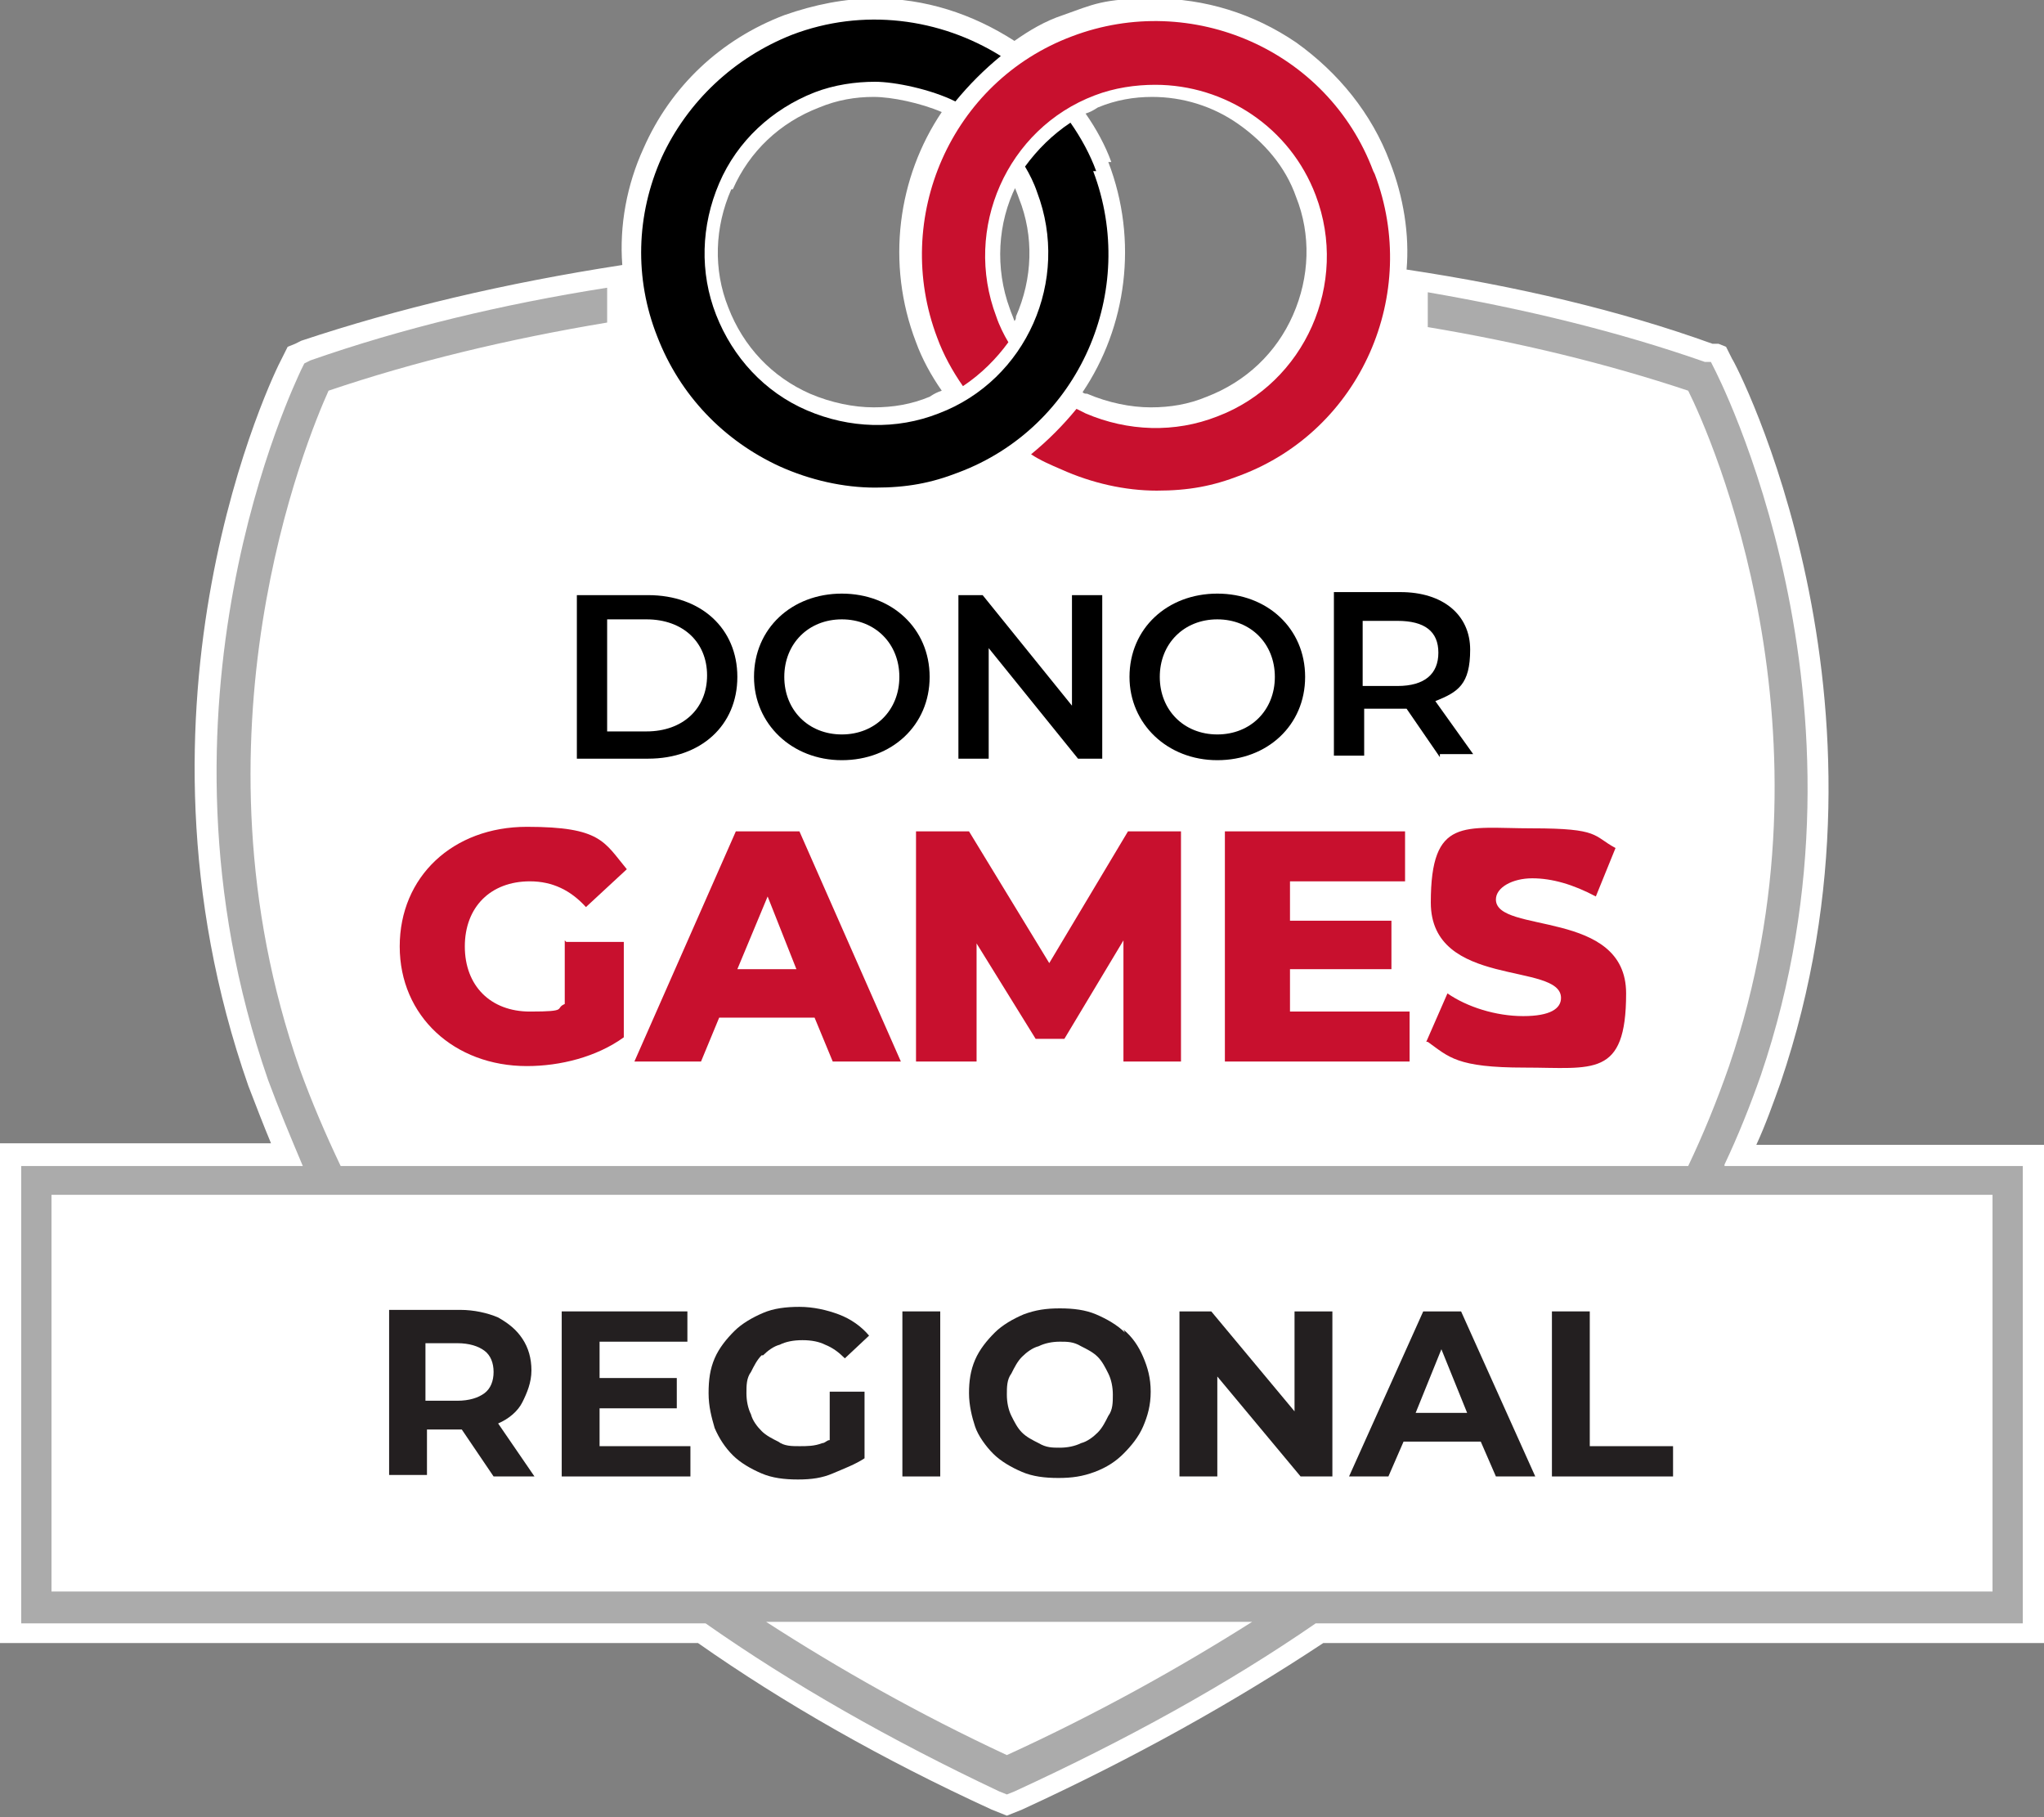
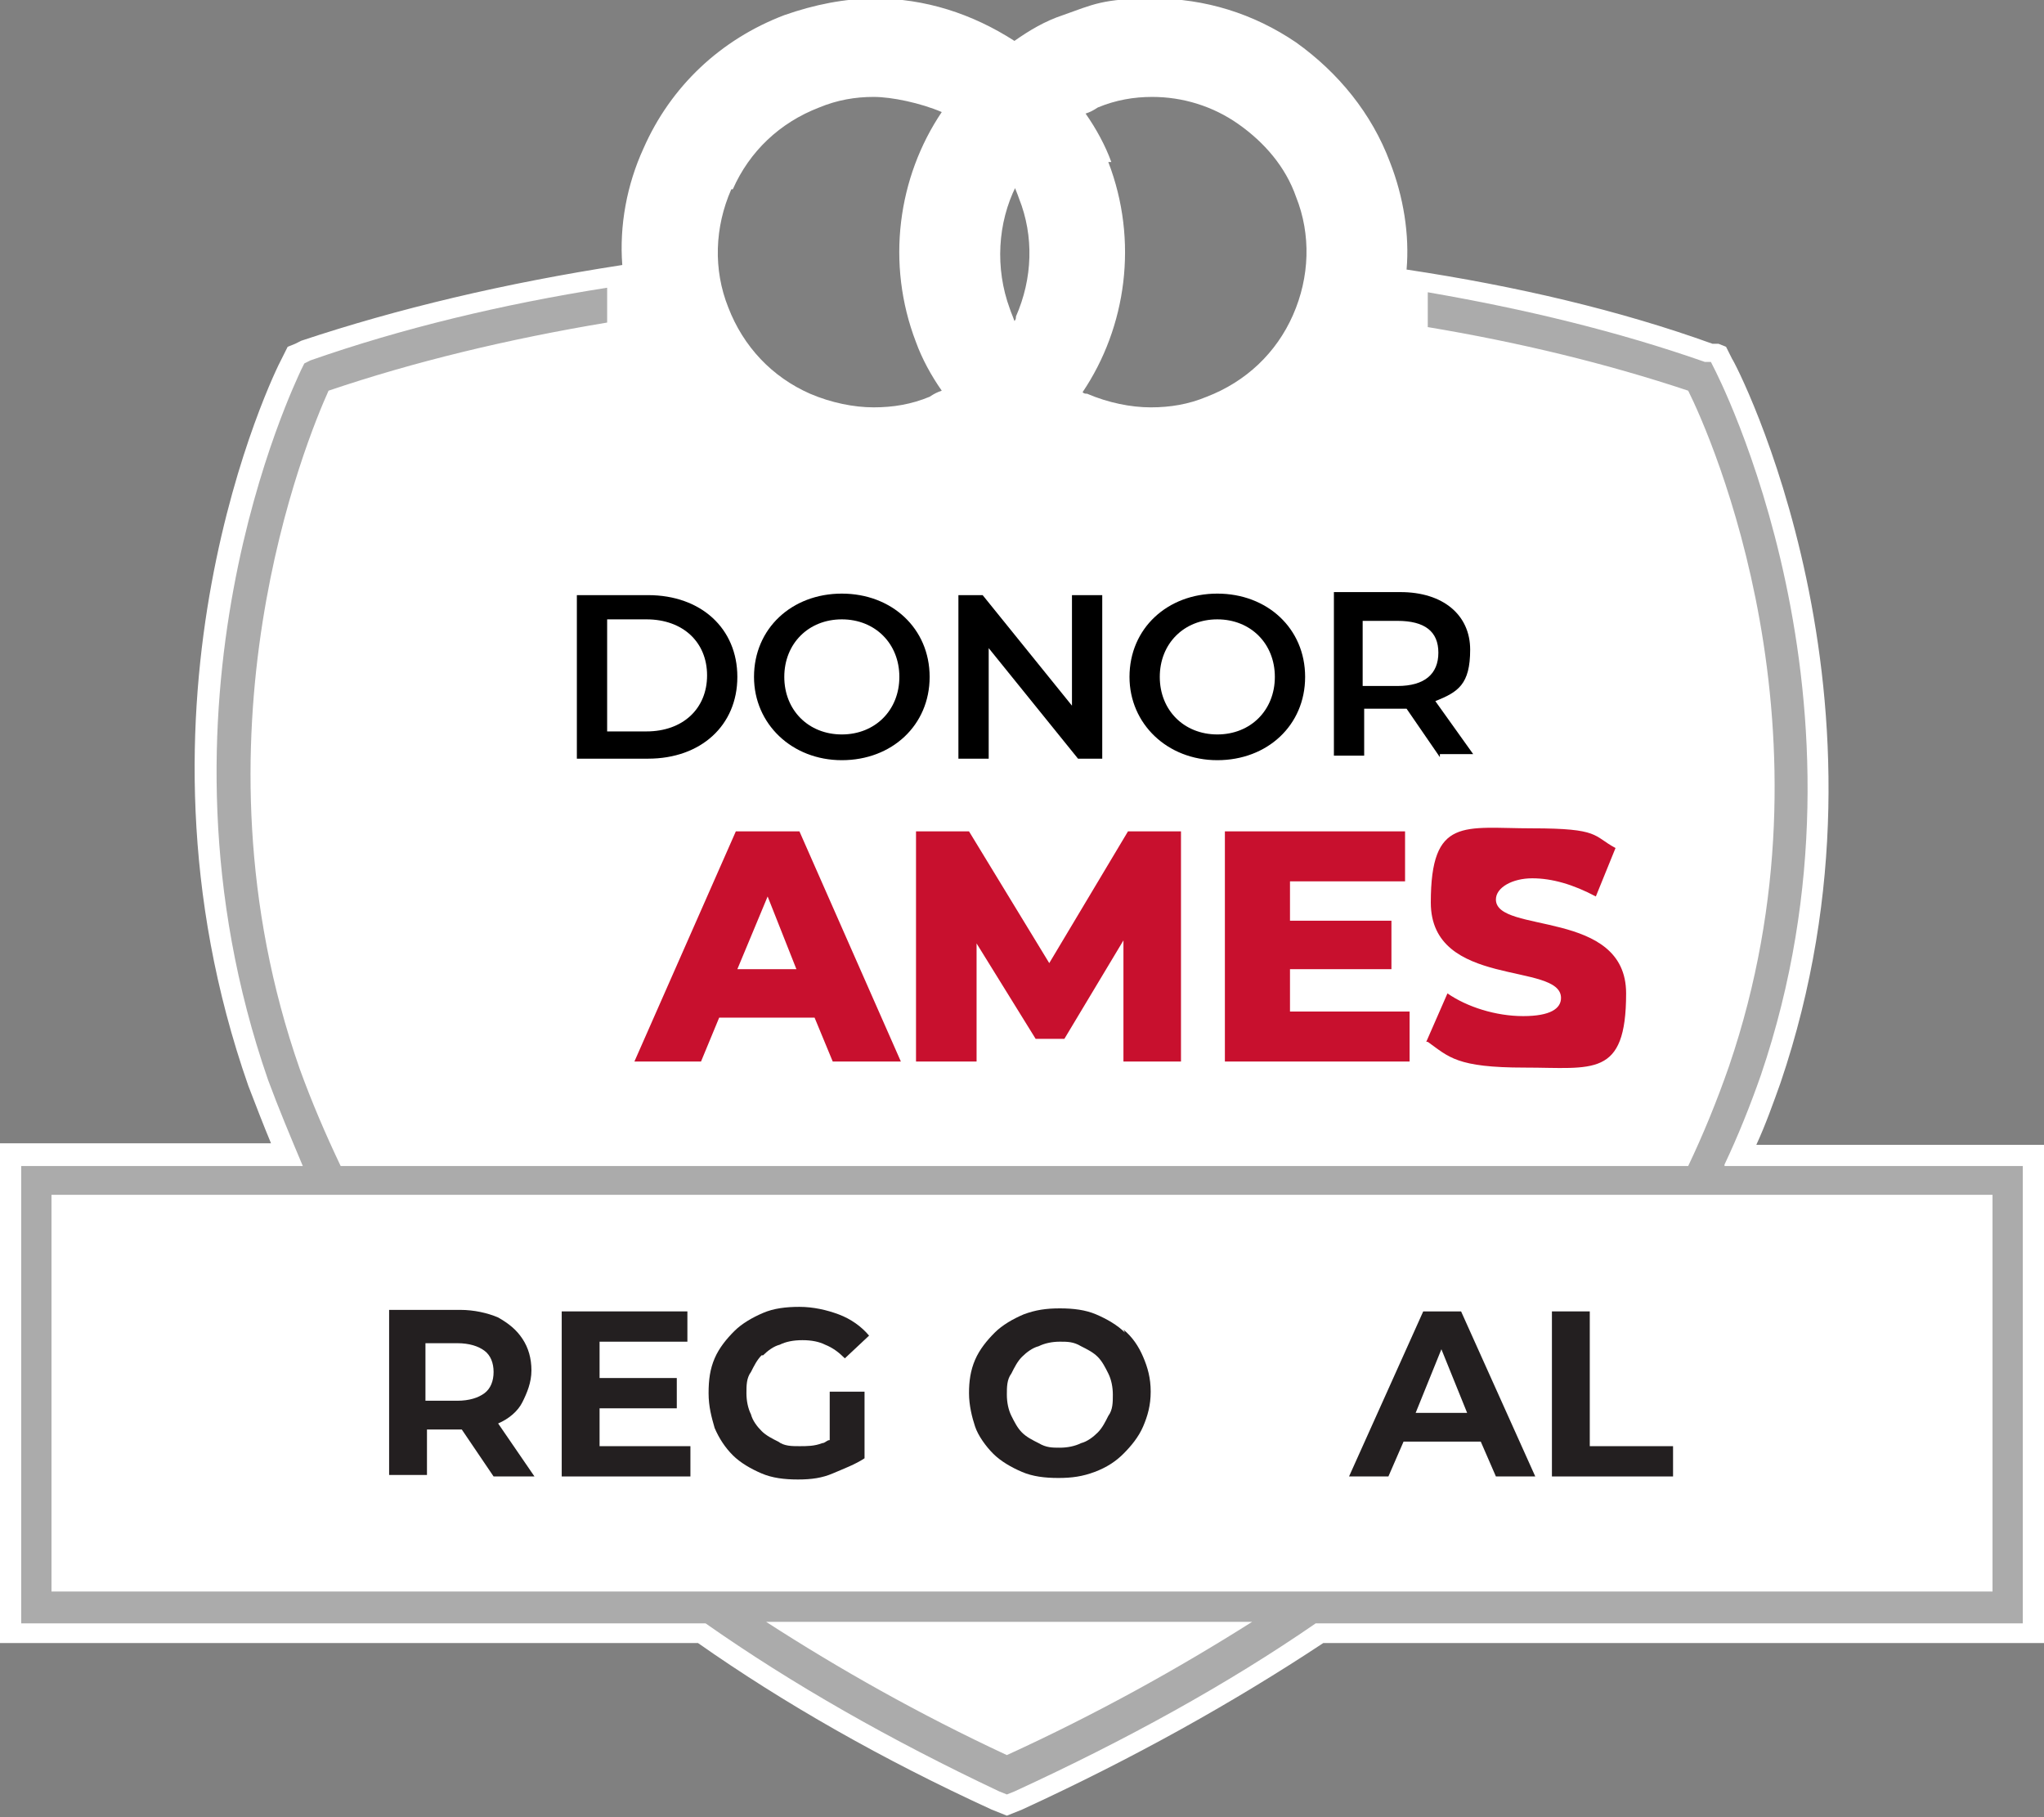
<svg xmlns="http://www.w3.org/2000/svg" id="a" data-name="Layer 1" viewBox="0 0 135 120">
  <rect x="0" y="0" width="135" height="120" fill="#808080" stroke="none" />
  <defs>
    <style>
      .b {
        fill: #231f20;
      }

      .c {
        fill: #fff;
      }

      .d {
        fill: #c8102e;
      }

      .e {
        fill: #ababab;
      }
    </style>
  </defs>
  <path class="c" d="M135,75.6h-19c.6-1.3,1.1-2.7,1.6-4.1,8.6-25.3-3-47.6-3.2-47.8l-.2-.4-.2-.4-.5-.2h-.4c-6.1-2.2-12.9-3.8-20.2-4.9.2-2.3-.2-4.8-1.1-7.1-1.2-3.2-3.4-5.9-6.2-7.9-2.8-1.9-6-2.9-9.4-2.9s-4,.4-6,1.1c-1.2.4-2.2,1-3.2,1.7C64.2.9,61.1-.1,57.8-.1h0c-2,0-4,.4-6,1.1-4.2,1.6-7.5,4.7-9.3,8.8-1.1,2.4-1.6,5.1-1.4,7.7-7.8,1.2-14.9,2.9-21.2,5l-.4.2-.5.2-.2.4-.2.4c-.5.9-11.1,22.6-2.2,48,.5,1.3,1,2.6,1.5,3.8H0v33h46.1c5.7,4,12.2,7.7,19.4,11l.5.2.5.2.5-.2.5-.2c7.4-3.4,14-7.1,19.9-11h47.7v-33h0l-.1.1ZM73.4,10.7c-.4-1.1-1-2.2-1.7-3.2.3-.1.5-.2.8-.4,1.2-.5,2.4-.7,3.6-.7,2,0,4,.6,5.7,1.8s3.1,2.8,3.8,4.8c1,2.5.9,5.3-.2,7.8s-3.1,4.4-5.7,5.4c-1.2.5-2.4.7-3.7.7s-2.8-.3-4.2-.9c-.1,0-.2,0-.3-.1,2.9-4.3,3.7-10,1.7-15.2h.2ZM67,12.3c.1.3.2.5.3.8,1,2.5.9,5.3-.2,7.8,0,.1,0,.2-.1.3-.1-.3-.2-.5-.3-.8-1-2.7-.8-5.7.4-8.1h-.1ZM48.4,12.5c1.1-2.5,3.1-4.4,5.7-5.4,1.2-.5,2.4-.7,3.6-.7s3.1.4,4.5,1c-2.9,4.3-3.7,10-1.7,15.2.4,1.1,1,2.2,1.7,3.2-.3.1-.5.2-.8.4-1.2.5-2.4.7-3.7.7s-2.8-.3-4.2-.9c-2.5-1.1-4.4-3.1-5.4-5.7-1-2.5-.9-5.3.2-7.8h.1Z" />
  <g>
-     <path class="d" d="M37.4,62.2h3.8v6.3c-1.8,1.3-4.2,1.9-6.4,1.9-4.8,0-8.4-3.3-8.4-7.9s3.5-7.9,8.4-7.9,5.1,1,6.6,2.8l-2.7,2.5c-1-1.1-2.2-1.7-3.7-1.7-2.6,0-4.3,1.7-4.3,4.3s1.7,4.3,4.3,4.3,1.6-.2,2.3-.5v-4.2h0l.1.1Z" />
    <path class="d" d="M53.9,67.2h-6.4l-1.2,2.9h-4.4l6.7-15.2h4.2l6.7,15.2h-4.5l-1.2-2.9h.1ZM52.6,64l-1.9-4.8-2,4.8h3.9Z" />
    <path class="d" d="M74.2,70.1v-8l-3.9,6.5h-1.9l-3.9-6.3v7.8h-4v-15.2h3.5l5.3,8.7,5.2-8.7h3.5v15.2h-3.9.1Z" />
    <path class="d" d="M93.1,66.8v3.3h-12.2v-15.2h11.9v3.3h-7.6v2.6h6.7v3.2h-6.7v2.8s7.9,0,7.9,0Z" />
    <path class="d" d="M94.2,68.8l1.4-3.2c1.3.9,3.2,1.5,5,1.5s2.5-.5,2.5-1.2c0-2.4-8.6-.6-8.6-6.3s2.2-4.9,6.7-4.9,4,.5,5.5,1.3l-1.3,3.2c-1.5-.8-2.9-1.2-4.2-1.2s-2.4.6-2.4,1.4c0,2.3,8.6.6,8.6,6.2s-2.2,4.9-6.7,4.9-5-.7-6.4-1.7h-.1Z" />
  </g>
-   <path d="M72.4,11.3c-.4-1.1-1-2.2-1.7-3.2-1.2.8-2.2,1.8-3,2.9.3.5.6,1.1.8,1.7,2.2,5.8-.7,12.4-6.5,14.6-2.8,1.1-5.9,1-8.7-.2s-4.9-3.5-6-6.3-1-5.9.2-8.7,3.5-4.9,6.3-6c1.3-.5,2.7-.7,4-.7s3.7.5,5.3,1.3c.9-1.1,1.9-2.1,3-3-4-2.5-9.1-3.2-13.8-1.4-3.8,1.5-6.9,4.4-8.6,8.1-1.7,3.8-1.8,8-.3,11.8,1.5,3.9,4.4,6.9,8.1,8.6,2,.9,4.2,1.4,6.3,1.4s3.7-.3,5.5-1c8-3,11.9-12,8.9-19.9h.2Z" />
-   <path class="d" d="M90.7,11.3c-3-8-12-11.9-19.9-8.9-8,3-11.9,12-8.9,19.9.4,1.1,1,2.2,1.7,3.2,1.2-.8,2.2-1.8,3-2.9-.3-.5-.6-1.1-.8-1.7-2.2-5.8.7-12.4,6.5-14.6,1.3-.5,2.7-.7,4-.7,4.6,0,8.9,2.8,10.6,7.3,2.2,5.8-.7,12.4-6.5,14.6-2.8,1.1-5.9,1-8.7-.2-.2-.1-.4-.2-.6-.3-.9,1.1-1.9,2.1-3,3,.6.4,1.3.7,2,1,2,.9,4.2,1.4,6.3,1.4s3.7-.3,5.5-1c8-3,11.9-12,8.9-19.9h0l-.1-.2Z" />
  <g>
    <path d="M38.1,39.3h4.7c3.5,0,5.9,2.2,5.9,5.4s-2.4,5.4-5.9,5.4h-4.7v-10.8h0ZM42.7,48.3c2.4,0,4-1.5,4-3.7s-1.6-3.7-4-3.7h-2.6v7.4h2.6Z" />
    <path d="M49.8,44.7c0-3.2,2.5-5.5,5.8-5.5s5.8,2.3,5.8,5.5-2.5,5.5-5.8,5.5-5.8-2.4-5.8-5.5ZM59.4,44.7c0-2.2-1.6-3.8-3.8-3.8s-3.8,1.6-3.8,3.8,1.6,3.8,3.8,3.8,3.8-1.6,3.8-3.8Z" />
    <path d="M72.8,39.3v10.8h-1.6l-5.9-7.3v7.3h-2v-10.8h1.6l5.9,7.3v-7.3h2Z" />
    <path d="M74.6,44.7c0-3.2,2.5-5.5,5.8-5.5s5.8,2.3,5.8,5.5-2.5,5.5-5.8,5.5-5.8-2.4-5.8-5.5ZM84.2,44.7c0-2.2-1.6-3.8-3.8-3.8s-3.8,1.6-3.8,3.8,1.6,3.8,3.8,3.8,3.8-1.6,3.8-3.8Z" />
    <path d="M95.1,50l-2.2-3.2h-2.8v3.1h-2v-10.8h4.4c2.8,0,4.6,1.5,4.6,3.8s-.8,2.8-2.3,3.4l2.5,3.5h-2.2v.2ZM92.3,41h-2.3v4.3h2.3c1.8,0,2.7-.8,2.7-2.2s-.9-2.1-2.7-2.1Z" />
  </g>
  <path class="e" d="M113.9,76.9c.9-1.9,1.7-3.9,2.4-5.9,8.4-24.7-3-46.5-3.1-46.7l-.2-.4h-.4c-5.7-2-11.9-3.5-18.3-4.6v2.3c6,1,11.8,2.4,17.2,4.2,1.5,3,10.2,22.6,2.7,44.6-.8,2.3-1.7,4.5-2.7,6.6H22.5c-1-2.1-1.9-4.2-2.7-6.4-7.7-22,.5-41.7,1.9-44.8,5.6-1.9,11.8-3.4,18.4-4.5v-2.3c-7,1.1-13.6,2.7-19.6,4.8l-.4.2-.2.4c-.4.9-10.8,22.1-2.2,46.9.7,1.9,1.5,3.8,2.3,5.7H1.4v30.2h45.2c5.7,4,12.2,7.7,19.4,11.1l.5.2.5-.2c7.4-3.4,14.1-7.1,19.9-11.1h46.7v-30.2h-19.7v-.1ZM66.5,115.9c-5.8-2.7-11.1-5.7-15.9-8.8h32.1c-4.9,3.1-10.3,6.1-16.2,8.8h0ZM131.6,105.1H3.4v-26.2h128.2v26.2h0Z" />
  <g>
    <path class="b" d="M32.9,94c.7-.3,1.3-.8,1.6-1.4s.6-1.3.6-2.1-.2-1.5-.6-2.1c-.4-.6-.9-1-1.6-1.4-.7-.3-1.6-.5-2.5-.5h-4.7v10.9h2.5v-3h2.3l2.1,3.1h2.7l-2.4-3.5h0ZM32,89.2c.4.3.6.8.6,1.4s-.2,1.1-.6,1.4-1,.5-1.8.5h-2.1v-3.8h2.1c.8,0,1.4.2,1.8.5Z" />
    <polygon class="b" points="39.6 93 44.7 93 44.7 91 39.6 91 39.6 88.6 45.4 88.6 45.4 86.6 37.1 86.6 37.1 97.5 45.6 97.5 45.6 95.5 39.6 95.5 39.6 93" />
    <path class="b" d="M50.4,89.5c.3-.3.7-.6,1.1-.7.4-.2.9-.3,1.5-.3s1.1.1,1.5.3c.5.2.9.5,1.3.9l1.6-1.5c-.5-.6-1.2-1.1-2-1.4s-1.7-.5-2.6-.5-1.7.1-2.4.4-1.4.7-1.9,1.2-1,1.1-1.3,1.8c-.3.7-.4,1.4-.4,2.3s.2,1.6.4,2.3c.3.7.7,1.3,1.2,1.8s1.2.9,1.9,1.2,1.5.4,2.4.4,1.6-.1,2.3-.4,1.5-.6,2.1-1v-4.4h-2.3v3.2c-.2,0-.3.2-.5.2-.5.2-1,.2-1.5.2s-1,0-1.4-.3c-.4-.2-.8-.4-1.1-.7-.3-.3-.6-.7-.7-1.1-.2-.4-.3-.9-.3-1.4s0-1,.3-1.4c.2-.4.4-.8.7-1.1h.1Z" />
-     <rect class="b" x="59.6" y="86.6" width="2.5" height="10.9" />
    <path class="b" d="M74.3,88c-.5-.5-1.2-.9-1.9-1.2-.7-.3-1.5-.4-2.4-.4s-1.6.1-2.4.4c-.7.3-1.4.7-1.9,1.2s-1,1.1-1.3,1.8c-.3.7-.4,1.4-.4,2.2s.2,1.6.4,2.2.7,1.3,1.2,1.8,1.2.9,1.9,1.2,1.5.4,2.4.4,1.6-.1,2.4-.4,1.4-.7,1.9-1.2,1-1.1,1.3-1.8c.3-.7.5-1.4.5-2.3s-.2-1.6-.5-2.3-.7-1.3-1.3-1.8h0l.1.2ZM73.2,93.5c-.2.4-.4.8-.7,1.1s-.7.6-1.1.7c-.4.2-.9.3-1.4.3s-.9,0-1.4-.3c-.4-.2-.8-.4-1.1-.7s-.5-.7-.7-1.1-.3-.9-.3-1.4,0-1,.3-1.4c.2-.4.4-.8.7-1.1s.7-.6,1.1-.7c.4-.2.9-.3,1.4-.3s.9,0,1.4.3c.4.2.8.4,1.1.7s.5.7.7,1.1.3.9.3,1.4,0,1-.3,1.4Z" />
-     <polygon class="b" points="85.5 93.2 80 86.6 77.9 86.6 77.9 97.5 80.4 97.5 80.4 90.9 85.9 97.5 88 97.5 88 86.6 85.5 86.6 85.5 93.2" />
    <path class="b" d="M94,86.6l-4.9,10.9h2.6l1-2.3h5.1l1,2.3h2.6l-4.9-10.9h-2.5,0ZM93.5,93.3l1.7-4.2,1.7,4.2h-3.5.1Z" />
    <polygon class="b" points="105 95.5 105 86.6 102.5 86.6 102.5 97.5 110.5 97.5 110.5 95.5 105 95.5" />
  </g>
</svg>